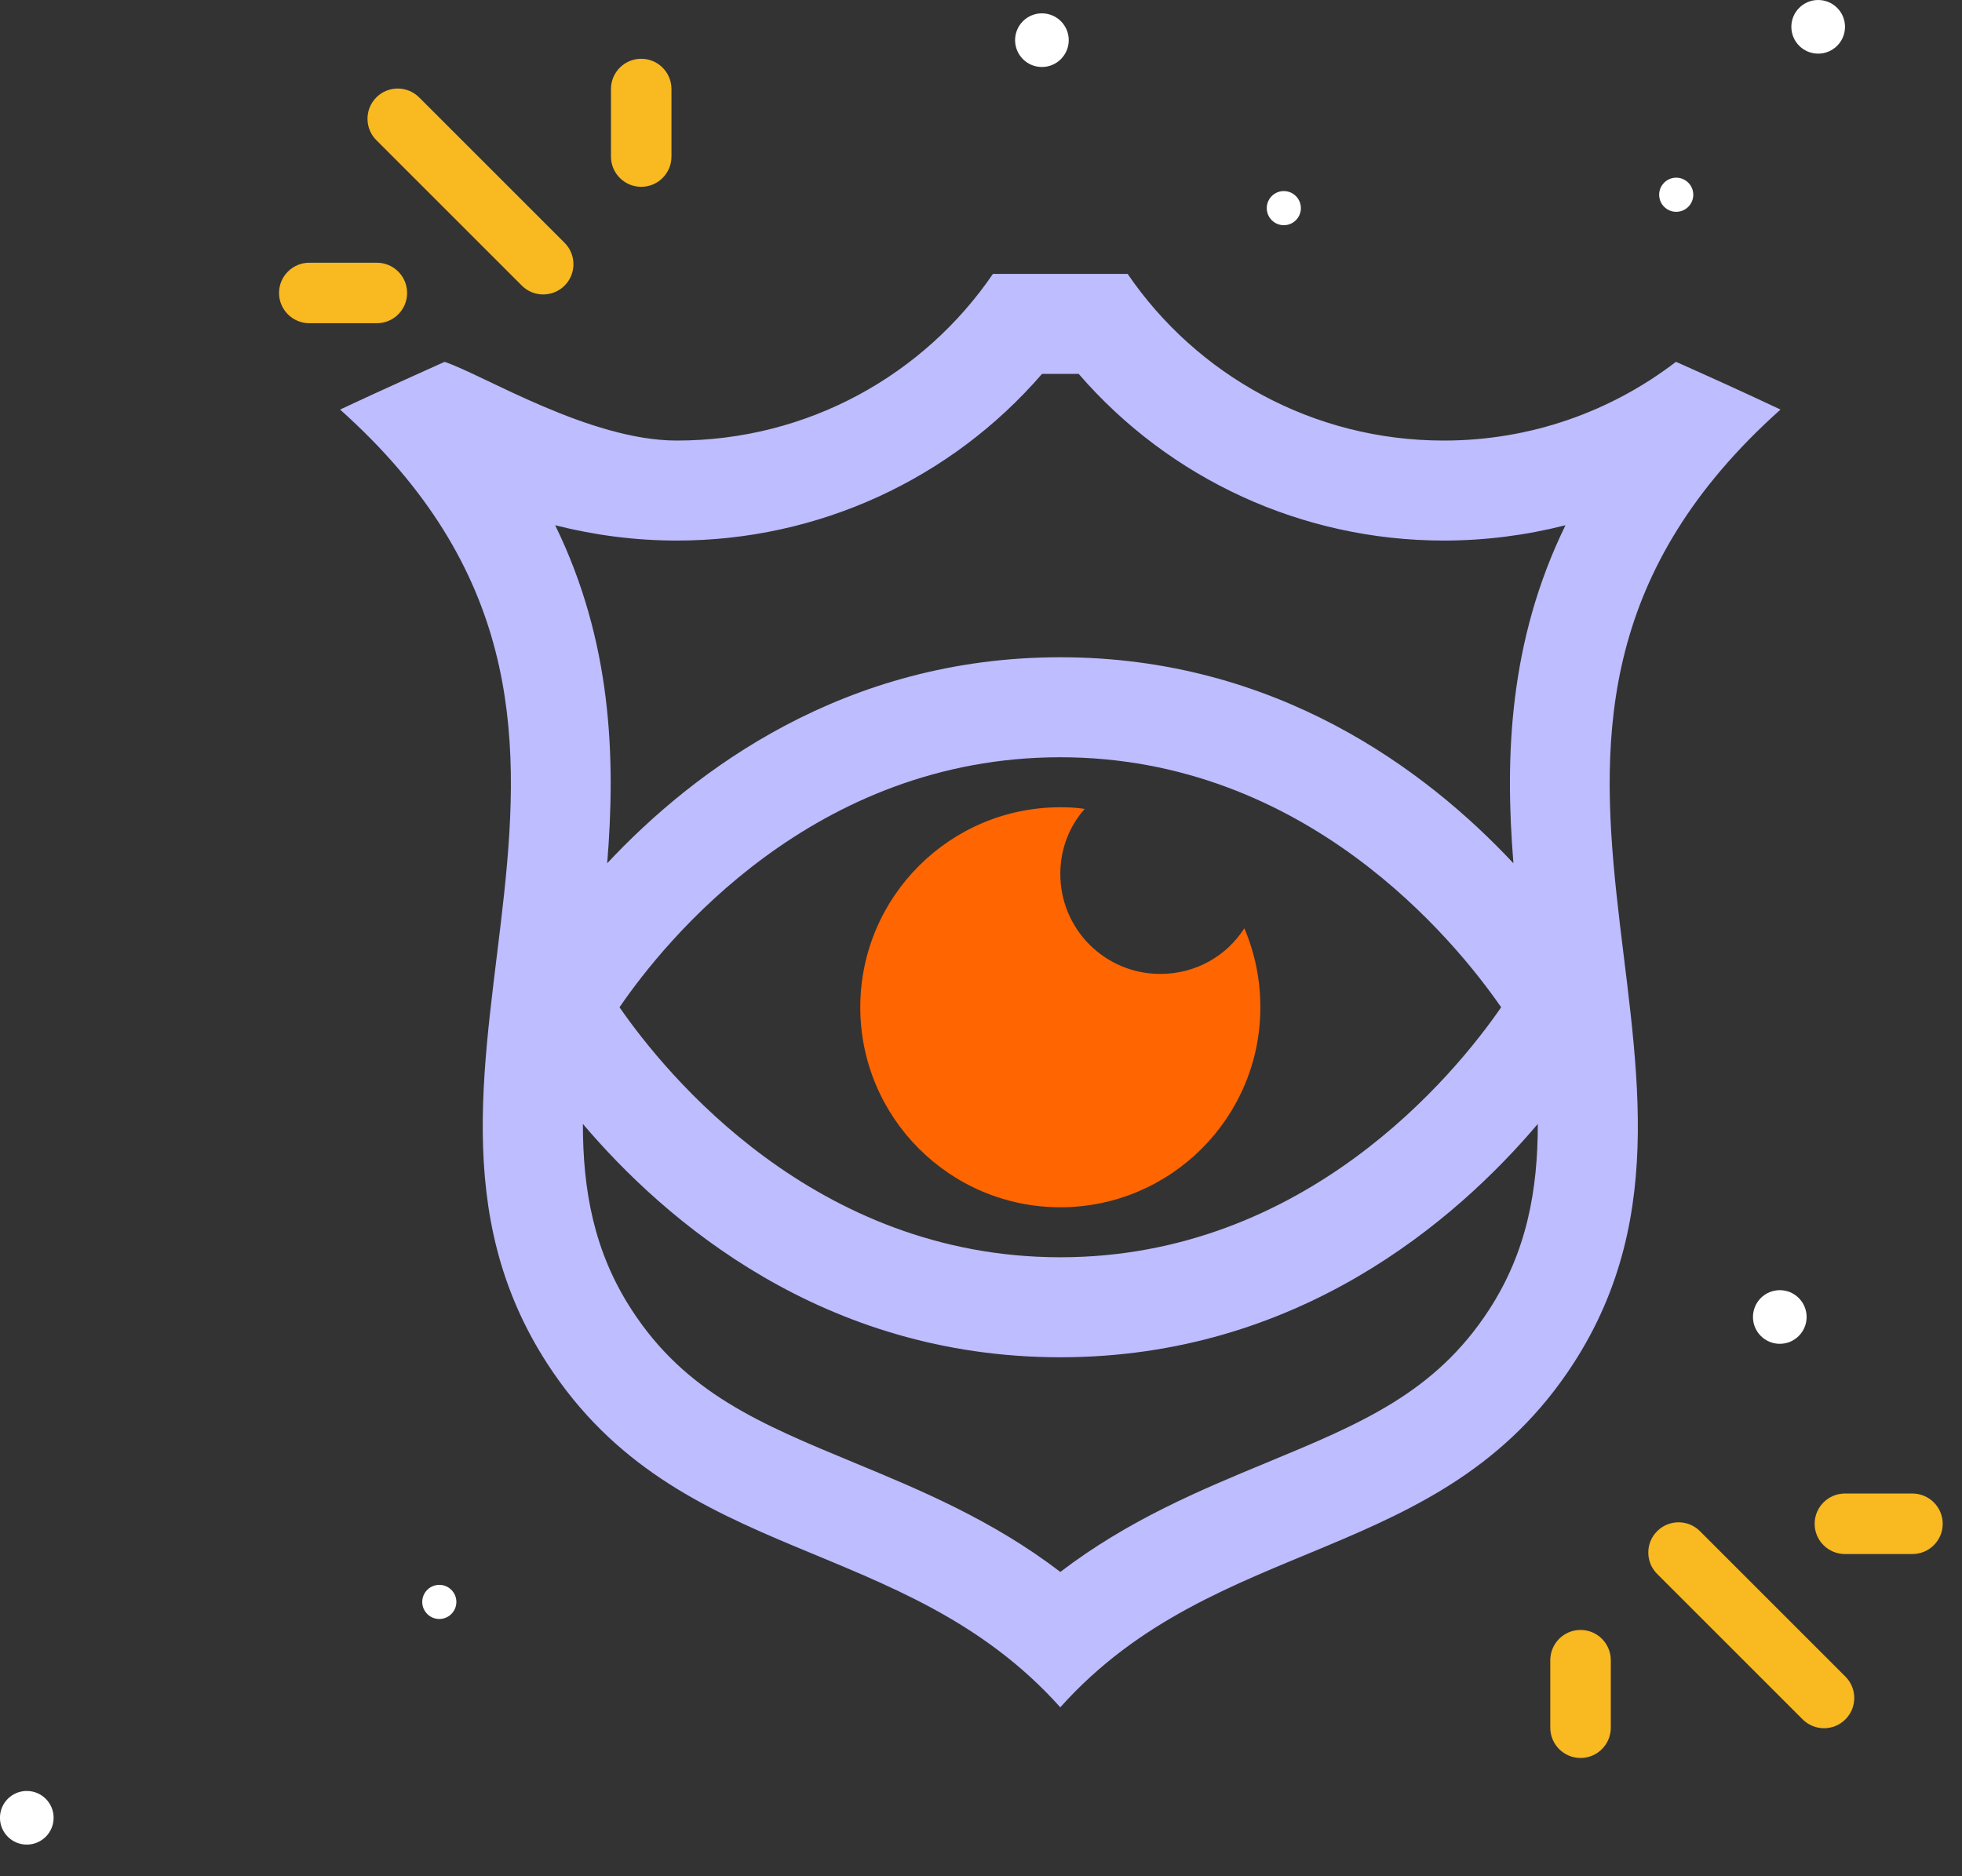
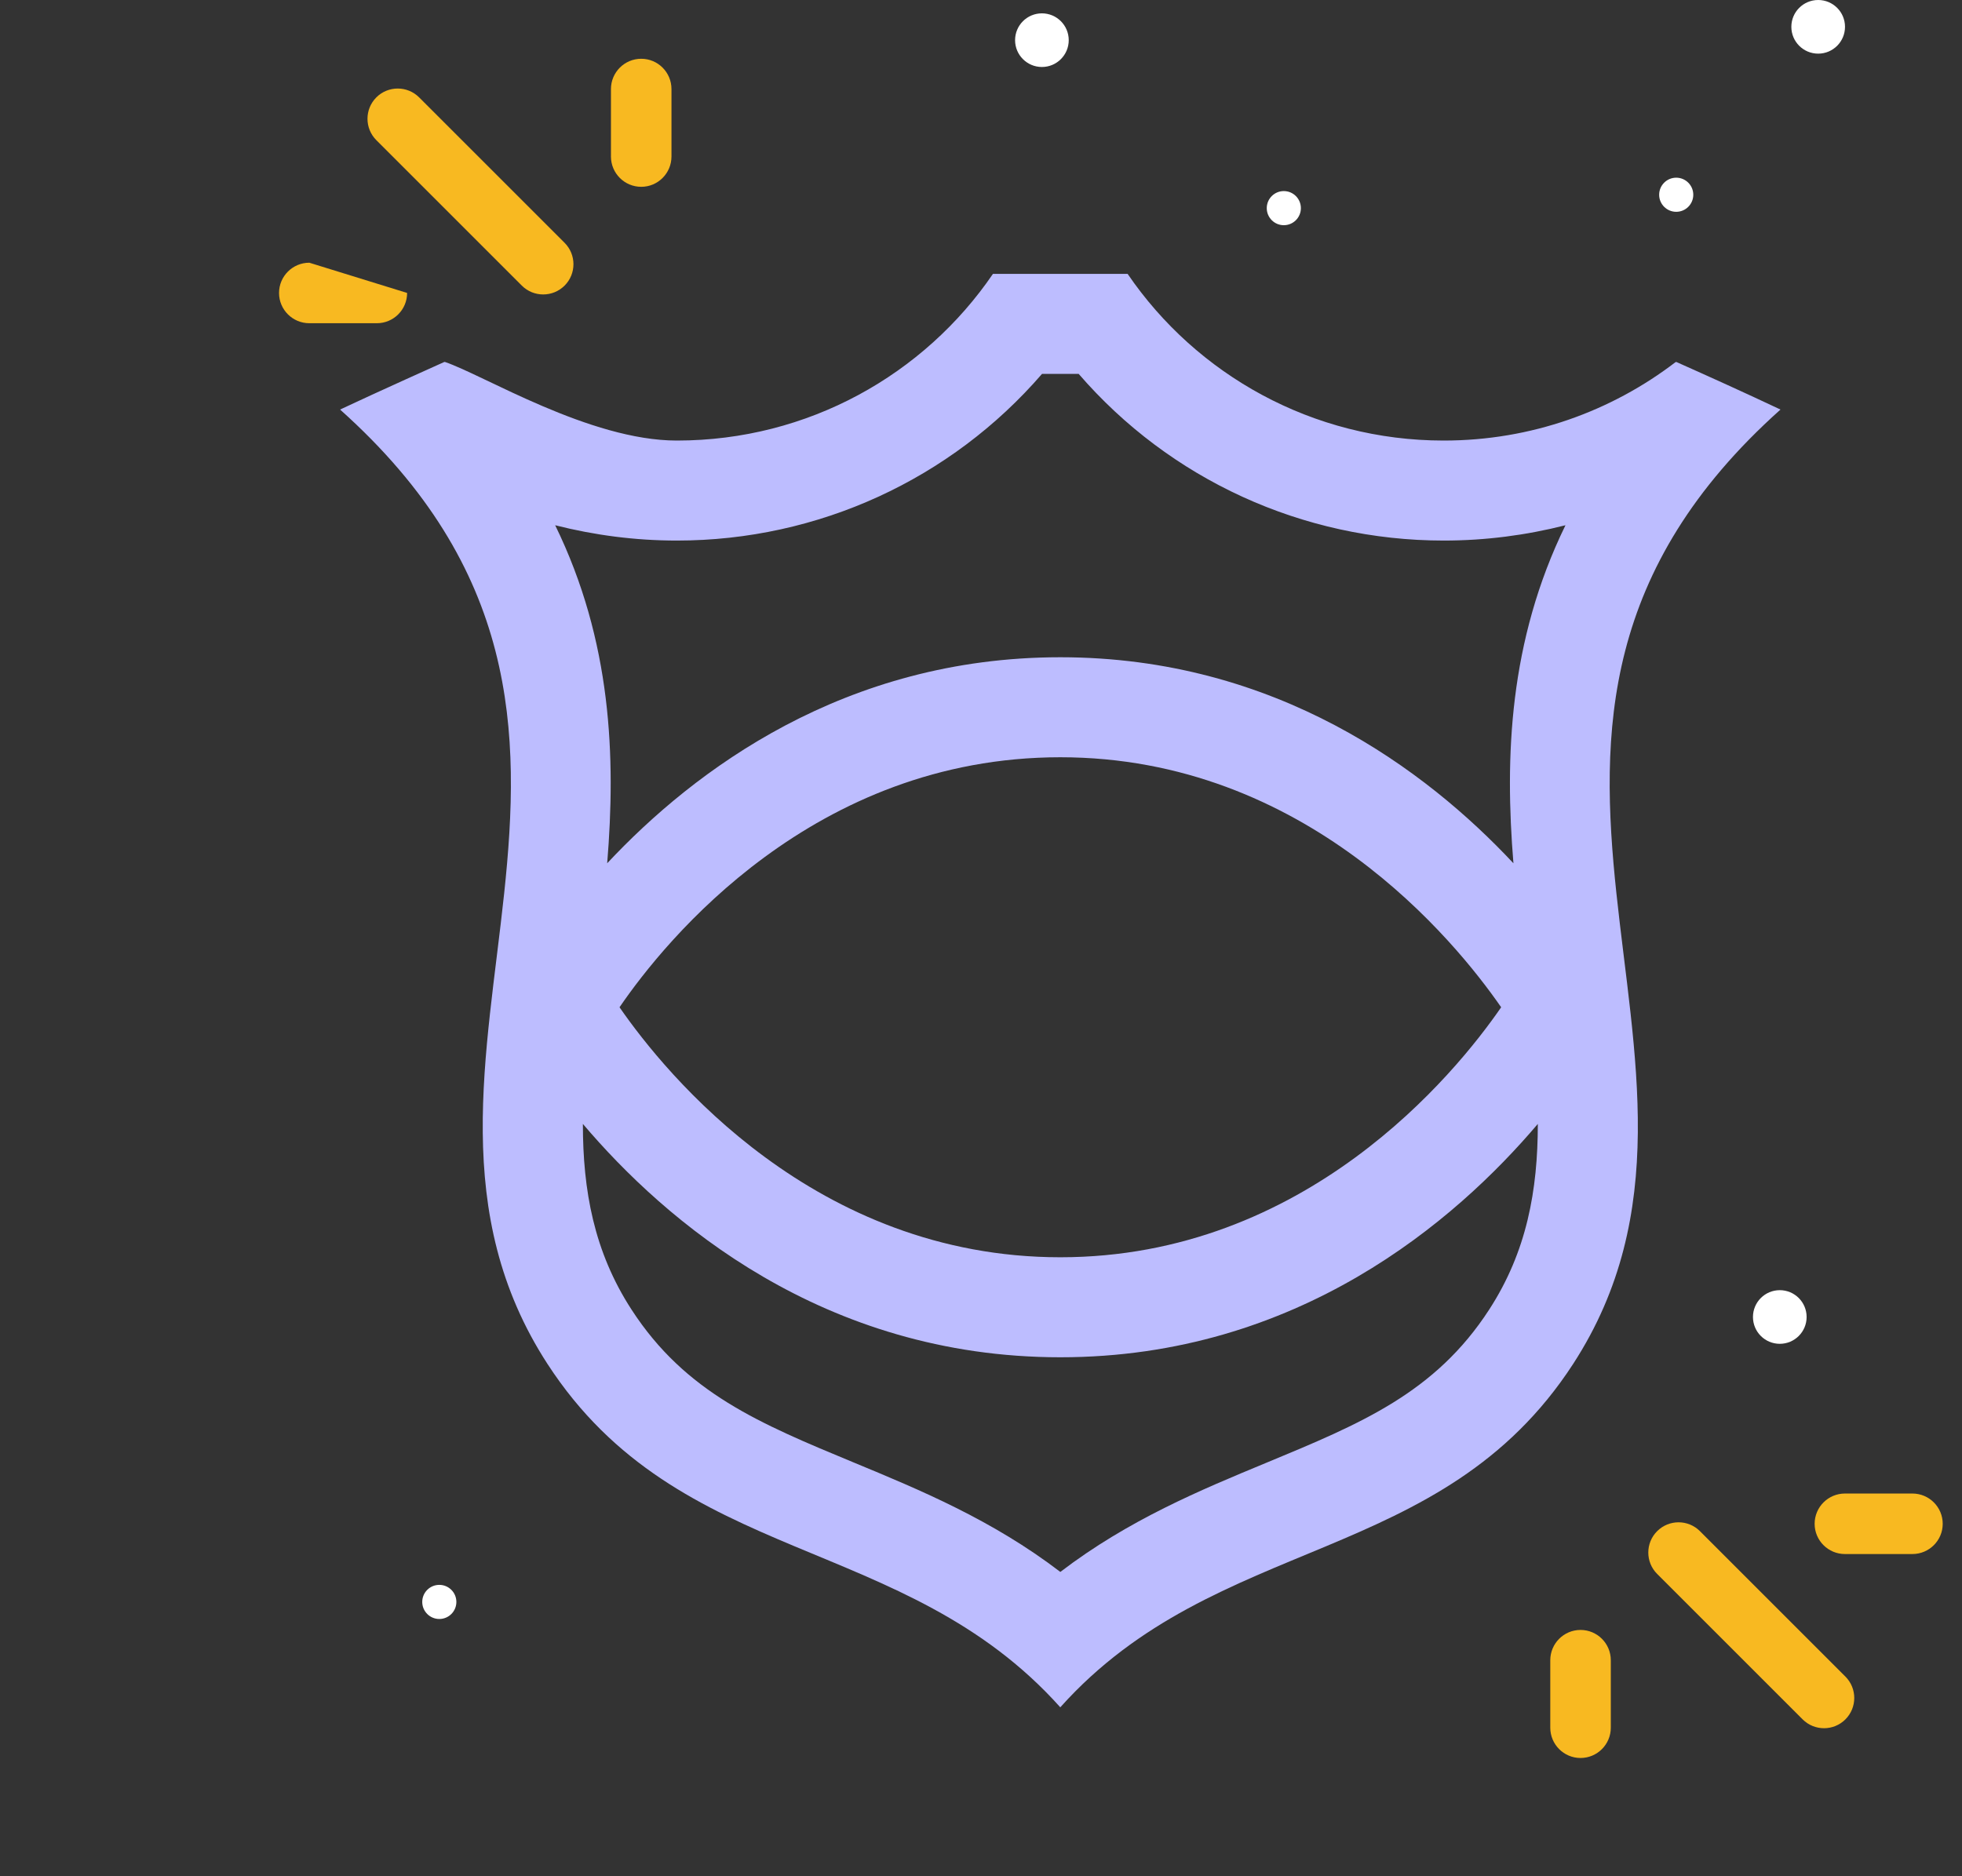
<svg xmlns="http://www.w3.org/2000/svg" width="100%" height="100%" viewBox="0 0 46 44" version="1.1" xml:space="preserve" style="fill-rule:evenodd;clip-rule:evenodd;stroke-linejoin:round;stroke-miterlimit:1.414;">
  <rect x="0" y="0" width="46" height="44" fill="#333333" stroke="none" />
  <g transform="matrix(1,0,0,1,-10.362,-18.477)">
    <g transform="matrix(0.707,-0.707,0.707,0.707,0.48,16.739)">
      <path d="M11.094,16.783C11.094,16.391 10.776,16.073 10.385,16.073C9.993,16.073 9.675,16.391 9.675,16.783L9.675,21.607C9.675,21.998 9.993,22.316 10.385,22.316C10.776,22.316 11.094,21.998 11.094,21.607L11.094,16.783Z" style="fill:rgb(248,185,33);" />
    </g>
    <g transform="matrix(1,-5.33475e-17,1.11022e-16,0.481,15.011,12.124)">
      <path d="M11.094,17.55C11.094,16.735 10.776,16.073 10.385,16.073C9.993,16.073 9.675,16.735 9.675,17.55L9.675,20.839C9.675,21.655 9.993,22.316 10.385,22.316C10.776,22.316 11.094,21.655 11.094,20.839L11.094,17.55Z" style="fill:rgb(248,185,33);" />
    </g>
    <g transform="matrix(7.88488e-18,-1,0.481,-8.15995e-17,9.173,35.732)">
-       <path d="M11.094,17.55C11.094,16.735 10.776,16.073 10.385,16.073C9.993,16.073 9.675,16.735 9.675,17.55L9.675,20.839C9.675,21.655 9.993,22.316 10.385,22.316C10.776,22.316 11.094,21.655 11.094,20.839L11.094,17.55Z" style="fill:rgb(248,185,33);" />
+       <path d="M11.094,17.55C11.094,16.735 10.776,16.073 10.385,16.073C9.993,16.073 9.675,16.735 9.675,17.55L9.675,20.839C9.675,21.655 9.993,22.316 10.385,22.316L11.094,17.55Z" style="fill:rgb(248,185,33);" />
    </g>
  </g>
  <g transform="matrix(-1,-1.22465e-16,1.22465e-16,-1,62.452,61.082)">
    <g transform="matrix(0.707,-0.707,0.707,0.707,0.48,16.739)">
      <path d="M11.094,16.783C11.094,16.391 10.776,16.073 10.385,16.073C9.993,16.073 9.675,16.391 9.675,16.783L9.675,21.607C9.675,21.998 9.993,22.316 10.385,22.316C10.776,22.316 11.094,21.998 11.094,21.607L11.094,16.783Z" style="fill:rgb(248,185,33);" />
    </g>
    <g transform="matrix(1,-5.33475e-17,1.11022e-16,0.481,15.011,12.124)">
      <path d="M11.094,17.55C11.094,16.735 10.776,16.073 10.385,16.073C9.993,16.073 9.675,16.735 9.675,17.55L9.675,20.839C9.675,21.655 9.993,22.316 10.385,22.316C10.776,22.316 11.094,21.655 11.094,20.839L11.094,17.55Z" style="fill:rgb(248,185,33);" />
    </g>
    <g transform="matrix(7.88488e-18,-1,0.481,-8.15995e-17,9.173,35.732)">
      <path d="M11.094,17.55C11.094,16.735 10.776,16.073 10.385,16.073C9.993,16.073 9.675,16.735 9.675,17.55L9.675,20.839C9.675,21.655 9.993,22.316 10.385,22.316C10.776,22.316 11.094,21.655 11.094,20.839L11.094,17.55Z" style="fill:rgb(248,185,33);" />
    </g>
  </g>
  <g transform="matrix(1,0,0,1,-30.899,-4.634)">
    <circle cx="72.627" cy="35.519" r="0.629" style="fill:white;" />
  </g>
  <g transform="matrix(1,0,0,1,-61.199,-23.577)">
    <circle cx="72.627" cy="35.519" r="0.629" style="fill:white;" />
  </g>
  <g transform="matrix(1,0,0,1,-48.199,-34.577)">
    <circle cx="72.627" cy="35.519" r="0.629" style="fill:white;" />
  </g>
  <g transform="matrix(1,0,0,1,-29.999,-34.89)">
    <circle cx="72.627" cy="35.519" r="0.629" style="fill:white;" />
  </g>
  <g transform="matrix(0.636,0,0,0.636,-6.891,-18.023)">
    <circle cx="72.627" cy="35.519" r="0.629" style="fill:white;" />
  </g>
  <g transform="matrix(0.636,0,0,0.636,-16.091,-17.709)">
    <circle cx="72.627" cy="35.519" r="0.629" style="fill:white;" />
  </g>
  <g transform="matrix(0.636,0,0,0.636,-35.891,14.977)">
    <circle cx="72.627" cy="35.519" r="0.629" style="fill:white;" />
  </g>
  <g transform="matrix(1,0,0,1,-71.999,7.11)">
-     <circle cx="72.627" cy="35.519" r="0.629" style="fill:white;" />
-   </g>
+     </g>
  <g transform="matrix(0.375,0,0,0.375,6.08,4.548)">
    <path d="M95.105,13.484C92.855,12.421 90.687,11.442 88.583,10.504L88.583,10.525C88.583,10.525 88.562,10.525 88.562,10.504C84.54,13.589 79.515,15.423 74.05,15.423C65.837,15.423 58.582,11.295 54.287,5L45.867,5C41.572,11.295 34.318,15.423 26.104,15.423C20.642,15.423 14.017,11.32 11.595,10.504C11.586,10.501 11.574,10.525 11.574,10.525L11.574,10.504C11.574,10.504 7.301,12.421 5.049,13.484C27.334,33.414 5.799,54.344 18.016,73.168C26.271,85.884 40.301,83.716 50.077,94.641C59.856,83.716 73.883,85.884 82.141,73.168C94.355,54.344 72.822,33.414 95.105,13.484ZM26.106,21.677C34.945,21.677 43.242,17.842 48.935,11.254L51.227,11.254C56.919,17.842 65.213,21.677 74.052,21.677C76.658,21.677 79.203,21.344 81.662,20.719C78.119,27.973 77.867,35.228 78.408,41.858C72.97,36.041 63.566,28.974 50.078,28.974C36.591,28.974 27.19,36.041 21.749,41.858C22.29,35.228 22.04,27.974 18.497,20.719C20.957,21.343 23.5,21.677 26.106,21.677ZM77.641,50.863C74.741,55.073 65.401,66.497 50.079,66.497C34.737,66.497 25.418,55.052 22.52,50.863C25.397,46.652 34.673,35.228 50.079,35.228C65.424,35.228 74.74,46.673 77.641,50.863ZM76.891,69.771C73.512,74.982 68.862,76.9 62.987,79.337C58.858,81.047 54.335,82.923 50.08,86.175C45.828,82.923 41.305,81.047 37.177,79.337C31.299,76.899 26.649,74.982 23.272,69.771C20.916,66.142 20.229,62.306 20.229,58.158C25.357,64.205 35.238,72.751 50.08,72.751C64.925,72.751 74.806,64.205 79.933,58.158C79.932,62.309 79.243,66.145 76.891,69.771Z" style="fill:rgb(189,189,255);fill-rule:nonzero;" />
-     <path d="M62.586,50.863C62.586,57.763 56.981,63.37 50.079,63.37C43.179,63.37 37.572,57.764 37.572,50.863C37.572,43.962 43.179,38.355 50.079,38.355C50.6,38.355 51.101,38.376 51.601,38.459C50.642,39.543 50.079,40.96 50.079,42.524C50.079,45.984 52.871,48.778 56.333,48.778C58.544,48.778 60.48,47.653 61.585,45.922C62.232,47.443 62.586,49.112 62.586,50.863Z" style="fill:rgb(255,101,0);fill-rule:nonzero;" />
  </g>
</svg>